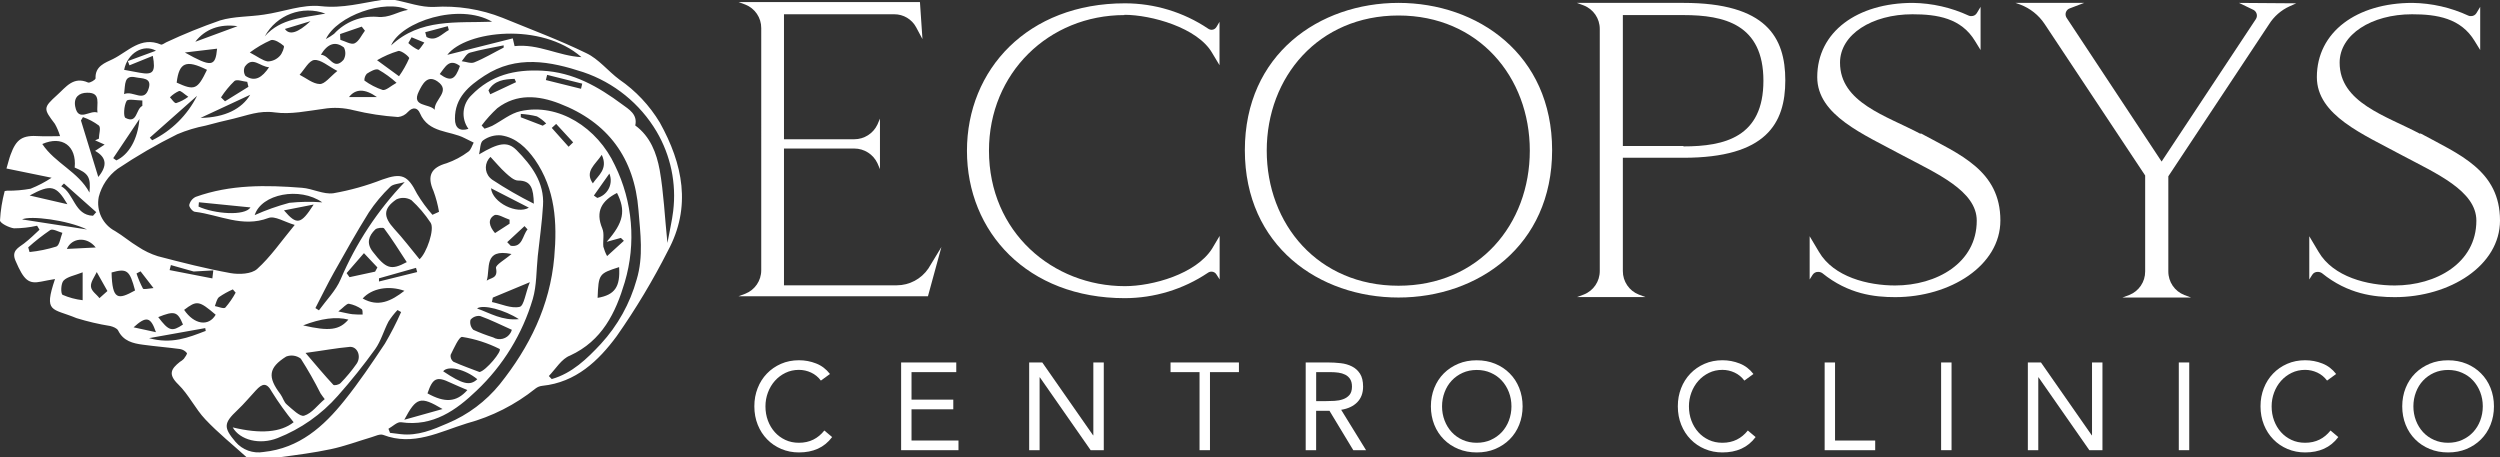
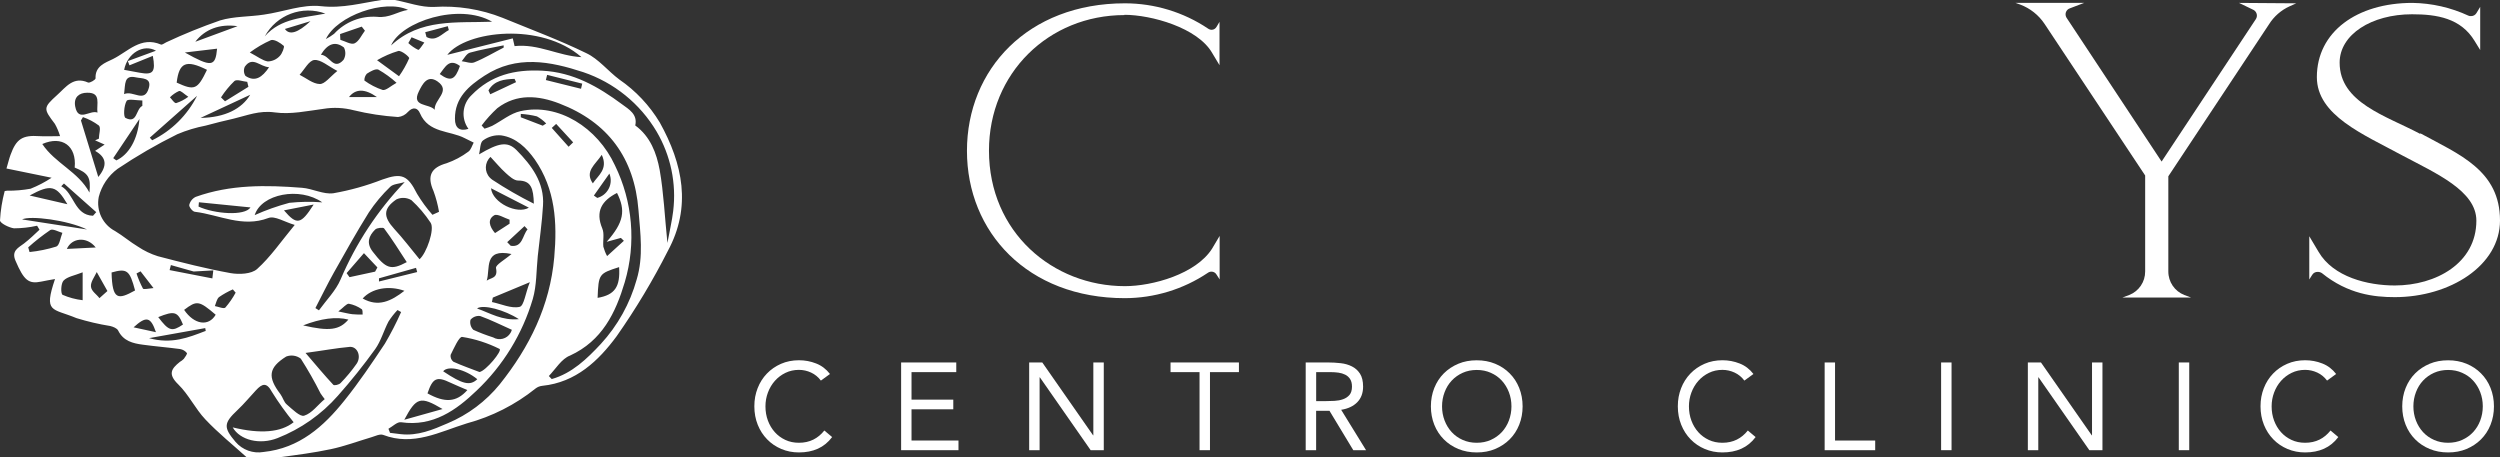
<svg xmlns="http://www.w3.org/2000/svg" id="Livello_1" data-name="Livello 1" viewBox="0 0 587.1 107.39">
  <rect x="0" y="0" width="587.1" height="107.39" fill="#333333" stroke="none" />
  <defs>
    <style>      .cls-1 {        fill: #fff;        stroke-width: 0px;      }    </style>
  </defs>
  <g id="Livello_2" data-name="Livello 2">
    <g id="Livello_1-2" data-name="Livello 1-2">
-       <path class="cls-1" d="M221.08,58.01l-3.16,11.56h-44.48l1.58-.59c2.26-.89,3.75-3.07,3.75-5.5V6.61c.02-2.44-1.47-4.65-3.75-5.54l-1.58-.59h42.6l.59,8.7-1.48-2.77c-1.01-1.89-2.99-3.07-5.14-3.06h-25.9v29.35h16.51c2.33,0,4.45-1.35,5.44-3.46l.59-1.38v11.86l-.59-1.38c-.99-2.11-3.11-3.46-5.44-3.46h-16.51v32.12h26.49c2.97,0,5.75-1.49,7.42-3.95l3.06-5.04Z" />
      <path class="cls-1" d="M264.08,3.54c-17.8,0-31.83,13.64-31.83,31.83,0,19.18,15,31.83,31.92,31.83,6.53,0,16.71-2.87,20.47-8.8l1.78-3v10.22l-.73-1.14c-.24-.42-.69-.69-1.18-.69-.32,0-.63.11-.89.3-5.76,3.86-12.54,5.92-19.48,5.93-22.83,0-37.06-15.52-37.06-34.6S241.34.78,264.17.78c6.95,0,13.75,2.06,19.52,5.93.26.19.57.29.89.29.46-.02.88-.28,1.11-.69l.7-1.18v10.18l-1.7-2.83c-3.41-6-14.39-9-20.61-9v.06Z" />
-       <path class="cls-1" d="M364.5,35.27c0,22.54-17.49,34.6-36.08,34.6s-36.08-12.06-36.08-34.6S309.84.68,328.42.68s36.08,12.06,36.08,34.59ZM359.26,35.37c0-17.3-12.06-31.73-30.84-31.73s-30.94,14.43-30.94,31.73,12.06,31.73,30.94,31.73,30.84-14.43,30.84-31.73Z" />
-       <path class="cls-1" d="M395.34.68c19.47,0,23.92,8.1,23.92,18.19s-4.45,18.18-23.92,18.18h-14.23v26.59c-.02,2.44,1.47,4.65,3.75,5.54l1.58.59h-16.11l1.58-.59c2.29-.88,3.79-3.09,3.78-5.54V6.81c.01-2.45-1.49-4.66-3.78-5.54l-1.58-.59h25.01ZM395.34,34.29v.09c9.69,0,18.78-2.17,18.78-15.42s-9.19-15.42-18.78-15.42h-14.23v30.75h14.23Z" />
-       <path class="cls-1" d="M451.09,31.32c9.09,4.94,18.68,8.7,18.68,20.46,0,10.58-11.76,18-24.71,18-4.84,0-11-.69-17.1-5.63-.29-.2-.64-.31-1-.3-.52-.02-1.01.25-1.29.69l-.69,1.09v-10.15l2.18,3.66c3.46,5.93,11.56,7.9,17.89,7.9,9.69,0,19.17-5.24,19.17-15.22,0-7-9.39-11.07-17.59-15.42-8.9-4.84-19.87-9.29-19.87-18.29,0-10.63,9.4-17.43,22.45-17.43,4.55.07,9.03,1.09,13.15,3,.19.08.39.12.59.1.52.02,1.01-.25,1.28-.69l.89-1.48v10.14l-1.28-2.08c-3.26-5.43-8.9-6.32-14.73-6.32-9.49,0-17,4.74-17,11.36,0,9.39,10.87,12.46,18.88,16.71l.1-.1Z" />
      <path class="cls-1" d="M539.26.78l-1.57.7c-2,.91-3.69,2.39-4.85,4.25l-23.63,35.67v22.34c-.01,2.45,1.48,4.65,3.76,5.54l1.58.59h-16.11l1.58-.59c2.28-.89,3.77-3.1,3.75-5.54v-22.53l-23.62-35.59c-1.38-2.08-3.39-3.67-5.73-4.55l-1.09-.39h16.11l-3.36,1.28c-.78.27-1.19,1.12-.92,1.89.03.1.08.2.13.29l22.34,33.8,22.14-33.46c.45-.7.25-1.63-.45-2.09-.05-.03-.09-.06-.14-.08l-3.37-1.63,13.45.1Z" />
      <path class="cls-1" d="M568.42,31.32c9.09,4.94,18.68,8.7,18.68,20.46,0,10.58-11.76,18-24.71,18-4.85,0-11-.69-17.1-5.63-.29-.2-.64-.31-1-.3-.52-.02-1.02.24-1.29.69l-.69,1.09v-10.15l2.18,3.66c3.46,5.93,11.56,7.9,17.89,7.9,9.68,0,19.17-5.24,19.17-15.22,0-7-9.39-11.07-17.59-15.42-8.9-4.84-19.87-9.29-19.87-18.29.01-10.63,9.4-17.43,22.45-17.43,4.55.07,9.03,1.09,13.15,3,.19.08.39.12.59.1.52.02,1.01-.25,1.28-.69l.89-1.48v10.14l-1.28-2.08c-3.26-5.43-8.9-6.32-14.73-6.32-9.49,0-17,4.74-17,11.36,0,9.39,10.87,12.46,18.88,16.71l.1-.1Z" />
    </g>
  </g>
  <path class="cls-1" d="M89.8,0h2.96c3.04.58,6.12,1.75,9.12,1.63,5.51-.35,11.03.52,16.16,2.56,6.58,2.71,13.27,5.18,19.64,8.29,2.9,1.36,5.1,4.21,7.76,6.19,3.85,2.64,7.09,6.09,9.5,10.09,5.43,9.77,7.49,19.81,1.91,30.14-3.53,6.96-7.55,13.66-12.03,20.05-4.26,5.77-9.58,10.85-17.45,11.65-.59.06-1.15.28-1.61.64-4.75,3.81-10.24,6.59-16.12,8.18-6.39,1.97-12.58,5.43-19.66,2.71-.76-.28-1.87.28-2.79.56-3.17.94-6.31,2.12-9.5,2.79-3.97.85-8.03,1.36-12.05,1.9h-7.72c-3.24-2.93-6.67-5.68-9.67-8.86-2.39-2.51-3.92-5.85-6.39-8.25s-1.66-3.66.37-5.28c.34-.19.66-.44.94-.72.33-.43.85-1.21.72-1.36-.39-.5-.96-.83-1.59-.94-2.9-.39-5.82-.62-8.74-1.02-2.35-.31-4.59-.85-5.81-3.32-.26-.54-1.17-.9-1.86-1.07-2.68-.43-5.33-1.05-7.92-1.85-5.75-2.39-7.76-1.15-5.05-9.18-1.22.22-2.22.38-3.23.6-3,.62-4.07-.31-6.04-4.88-1.04-2.37.68-3.07,1.99-4.07s2.5-2.17,3.64-3.23l-.57-.94c-1.78.4-3.6.6-5.43.61-1.17-.16-3.28-1.21-3.28-1.87.13-2.32.5-4.63,1.1-6.88,0,0,.37-.08.56-.09,1.85.03,3.7-.13,5.52-.46,1.73-.69,3.39-1.55,4.94-2.58l-10.6-2.17c.41-1.36.62-2.31.95-3.2,1.36-3.77,2.81-4.67,6.78-4.4,1.36.09,2.86,0,4.86,0-.3-1-.71-1.97-1.22-2.88-2.71-3.57-2.79-3.77.53-6.78,2.03-1.8,3.79-4.48,7.27-2.93.39.16,1.76-.65,1.75-.98-.14-2.88,2.25-3.65,4.07-4.53,3.53-1.74,6.57-5.43,11.29-3.41.28.12.83-.35,1.26-.54,4.12-1.93,8.34-3.64,12.64-5.13,3.27-.98,6.86-.83,10.28-1.36,4.49-.62,9.05-2.47,13.42-1.98,5.09.57,9.63-.79,14.39-1.48ZM101.54,50.45l1.56-.71c-.28-1.65-.71-3.28-1.29-4.86-1.59-3.55-.61-5.52,3.08-6.55,1.82-.64,3.54-1.55,5.09-2.71.61-.42.85-1.36,1.26-2.13-.69-.34-1.36-.68-2.08-1.03-3.55-1.86-8.52-1.14-10.54-5.87-.53-1.25-1.6-1.59-2.79-.34-.6.7-1.44,1.14-2.36,1.23-3.51-.23-6.99-.76-10.41-1.59-2.32-.6-4.73-.72-7.1-.33-3.79.5-7.73,1.36-11.41.84s-6.53.72-9.71,1.47c-2.18.5-4.38,1.03-6.55,1.63-2.28.44-4.51,1.11-6.65,2.02-4.86,2.4-9.55,5.12-14.04,8.14-2.18,1.62-3.74,3.95-4.41,6.58-.64,3.24.93,6.51,3.85,8.03,1.85,1.11,3.5,2.54,5.35,3.65,1.44.97,3.02,1.73,4.68,2.25,5.66,1.48,11.33,2.93,17.08,3.97,2.01.35,4.91.23,6.24-.98,3.13-2.81,5.58-6.42,8.82-10.34-2.39-.69-4.68-2.2-6.17-1.63-6.1,2.33-11.53-.75-17.24-1.45-.54,0-1.44-1.14-1.36-1.6.19-.83.75-1.54,1.52-1.91,8.14-2.92,16.54-2.79,24.96-2.13,2.5.19,5.03,1.61,7.38,1.28,3.93-.69,7.78-1.77,11.5-3.22,4.53-1.61,5.94-1.03,8.14,3.35,1.05,1.75,2.25,3.39,3.6,4.92ZM112.49,36.26c4.59-2.71,6.66-3.16,8.82-1,3.5,3.55,6.57,7.6,6.21,13.01-.23,3.97-.81,7.91-1.23,11.86-.35,3.38-.24,6.88-1.17,10.08-2.43,8.21-6.97,15.63-13.19,21.52-4.76,4.57-10.27,8.53-17.74,7.43-.9-.14-1.98.99-2.97,1.53l.37.96,2.52.31c3.99.45,7.49-1.02,11.03-2.56,4.76-2,8.95-5.14,12.21-9.14,7-8.76,11.8-18.44,12.81-29.85.72-8.14.26-15.98-4.56-22.94-1.93-2.71-4.42-5.18-7.92-5.68-1.51-.13-3.01.29-4.23,1.18-.73.49-.66,2.14-.95,3.3ZM128.88,88.3l.69.72c4.78-1.36,8.29-4.78,11.53-8.25,3.96-4.31,6.85-9.5,8.42-15.14,1.63-5.43.85-10.85.42-16.28-.95-12.21-7.15-20.65-18.57-25.04-4.92-1.9-10.01-2.39-14.58,1.09-1.35,1.24-2.58,2.6-3.68,4.07l.68.75c.61-.18,1.2-.41,1.78-.66,2.22-1.17,4.31-2.94,6.67-3.46,8.91-1.98,18.08,3.89,22.17,12.73,4.18,8.53,5.01,18.32,2.31,27.43-2.14,7.2-5.32,13.78-12.85,17.24-1.98.75-3.34,3.09-4.99,4.82ZM68.96,99.16c-1.85-2.26-3.56-4.64-5.1-7.12-1.26-2.35-2.31-1.93-3.72-.42s-2.82,3.22-4.37,4.68c-3.24,3.05-3.35,4.07-.45,7.48,1.62,1.89,4.12,2.79,6.58,2.36,8.37-.87,14.1-5.97,18.99-12.09,3.42-4.25,6.47-8.79,9.5-13.35,1.41-2.4,2.69-4.88,3.81-7.42l-.85-.47c-.79.83-1.5,1.74-2.12,2.71-1.11,2.12-1.75,4.54-3.12,6.47-2.73,3.79-5.65,7.44-8.75,10.93-3.86,4.4-8.73,7.82-14.18,9.96-4.21,1.66-8.82.47-10.53-2.51q9.79,2.37,14.3-1.21ZM156.73,57.1c.53-2.97,1.09-5.22,1.36-7.53.79-6.48-.58-13.04-3.89-18.67-3.89-6.57-10.01-11.52-17.24-13.96-7.76-2.55-15.67-4.07-23.2.85-3.68,2.4-6.96,5.16-6.92,10.12,0,2.17,1.15,3,3.17,2.35-1.78-2.44-1.47-5.83.72-7.91,4.59-4.73,10.16-6.08,16.58-5.75,7.33.37,13.21,3.77,18.8,7.91,1.53,1.14,3.68,2.31,3.07,4.95,3.55,2.59,5.01,6.51,5.74,10.47.94,5.33,1.17,10.85,1.82,17.16ZM76.26,93.73c-.35-.44-.68-.89-.99-1.36-1.4-2.79-2.95-5.51-4.63-8.14-.98-.75-2.28-.94-3.43-.5-4.18,2.63-4.41,4.82-1.36,8.83.57.77.81,1.86,1.51,2.44,1.28,1.09,3.11,2.94,4.07,2.62,1.83-.56,3.19-2.54,4.83-3.89ZM98.51,60.89c1.64-1.36,3.66-7.12,2.6-8.61-1.28-1.94-2.79-3.71-4.5-5.28-1.08-.64-2.41-.7-3.54-.16-3.13,2.17-3.08,4.07-.47,6.93,2.03,2.2,3.87,4.61,5.91,7.1v.03ZM112.6,87.37c1.52-.28,5.43-5.03,4.71-5.43-2.76-1.38-5.72-2.34-8.78-2.82-.73-.09-1.95,2.71-2.71,4.23-.08.6.16,1.21.64,1.59,1.99.91,4.11,1.64,6.15,2.43ZM71.75,82.88c2.51,2.93,4.45,5.26,6.53,7.49.2.22,1.36,0,1.74-.45,1.36-1.4,2.61-2.9,3.73-4.5,1.17-1.71.2-4.07-1.61-3.96-3.17.28-6.32.88-10.38,1.42ZM136.55,13.42c-9.5-8.3-27.13-6.2-31.51-.54l15.38-3.87c.31,1.36.45,1.91.42,1.82,5.62-.61,10.32,2.32,15.71,2.59ZM74.06,72.34l.84.54c1.74-2.41,3.96-4.61,5.09-7.27,3.59-8.46,8.69-16.2,15.05-22.85-1.36.42-2.71.43-3.39,1.1-1.89,1.82-3.58,3.84-5.03,6.02-2.89,4.63-5.55,9.39-8.22,14.14-1.53,2.73-2.89,5.55-4.33,8.32ZM146.52,56.56l-.71-.69-3.34.92c4.07-4.6,4.49-7.38,2.43-11.48-3.54,1.8-5.16,4.29-3.45,8.37.52,1.23.09,2.84.24,4.26.21.76.5,1.5.88,2.2l3.93-3.58ZM95.52,61.55c-1.76-2.71-3.46-5.43-5.32-7.91-.22-.28-1.67-.15-2.09.26-1.53,1.51-2.13,3.19-.58,5.2,3.12,4.02,4.23,4.46,7.99,2.46ZM115.57,5.1c-7.77-4.52-21.37,0-23.74,5.58,6.86-6.4,15.44-5.26,23.74-5.58ZM125.37,47.83c-.11-3.6-.62-5.43-3.69-5.43-.98,0-2.08-1.02-2.92-1.78-1.26-1.13-2.33-2.46-3.57-3.77-1.39,1.29-1.47,3.46-.17,4.85.18.19.38.36.59.51,3.14,2.07,6.39,3.94,9.75,5.62ZM17.54,39.34c.49-5.05-2.93-7.58-7.61-5.52,3.01,4.53,8.48,6.51,11.08,11.4.35-3.64-.24-4.53-3.47-5.87ZM95.82,2.32c-5.43-2.6-16.69,1.36-19.29,6.85.68-.36,1.32-.77,1.93-1.23,2.58-2.79,6.28-4.26,10.07-3.99,2.9.35,4.82-1.25,7.3-1.63ZM22.34,32.95l.88-.38c0-1.06.54-2.56,0-3.09-1.14-.85-2.4-1.52-3.74-1.98l-.47.79,4.07,13.27c2.16-2.63,1.98-4.6-.75-6.13l2.24-1.48-2.22-.99ZM59.81,50.52c2.63-1.18,5.35-2.14,8.14-2.89,2.57-.27,5.16-.31,7.73-.11-5.29-3.72-14.31-1.99-15.87,3ZM120.2,77.45c-2.62-1.17-4.97-2.35-7.42-3.23-.87-.13-1.73.21-2.29.88-.2.84.05,1.73.66,2.35,1.51.69,3.07,1.28,4.65,1.78,1.42.84,3.25.37,4.09-1.05.13-.23.24-.47.31-.73ZM79.24,16.67c-2.24-1.17-3.89-2.71-5.43-2.58-1.26.12-2.31,2.24-3.45,3.47,1.56.79,3.12,2.13,4.72,2.17,1.19.04,2.39-1.66,4.15-3.07ZM109.75,91.6c-1.49-.65-2.71-1.14-3.95-1.72-3.24-1.57-4.18-1.13-5.41,2.5,4.07,2.25,6.78,2.13,9.36-.77ZM102.09,25.78c-.22-2.39,3.93-4.38.65-6.66-2.4-1.66-3.55.68-4.38,2.35-1.83,3.7,2.4,2.78,3.73,4.31ZM48.61,16.4c-4.92-2.46-6.55-1.74-7.12,3,4.21,1.93,4.88,1.66,7.12-3ZM29.15,16.4l3.66.68c3.12.57,3.79-.12,3.08-3.96l-5.49,2.22-.38-1,6.61-2.43c-2.9-1.66-6.7.52-7.48,4.49ZM115.73,69.89l-.2,1.04c2.2.46,4.53,1.59,6.51,1.13,1.03-.24,1.36-3.27,2.39-5.79l-8.7,3.62ZM19.41,63.95c-1.93.77-3.57,1-4.48,1.94-.64.66-.71,3.07-.23,3.35,1.5.65,3.08,1.07,4.71,1.26v-6.55ZM26.2,63.95c.15,6.59,1.52,6.47,5.52,4.26-1.25-4.71-1.87-5.26-5.52-4.22v-.04ZM58.67,12.33c1.87.98,3,1.91,4.23,2.1,1.06-.03,2.06-.49,2.78-1.26.6-.57,1.19-2.2.96-2.4-.81-.71-2.16-1.56-2.98-1.36-1.77.78-3.44,1.76-4.99,2.92ZM93.7,17.91c.94-1.32,1.74-2.73,2.39-4.22.11-.31-1.78-1.86-2.55-1.72-1.75.52-3.42,1.25-4.99,2.17l5.16,3.77ZM140.34,69.95c4.07-.69,5.35-2.62,5.05-7.22-4.76,1.52-4.82,1.6-5.05,7.24v-.03ZM71.16,76.41c6.2,1.44,8.53,1.1,10.66-1.36q-4.3-1.1-10.68,1.38v-.03ZM6.63,58.1l.31,1.09c2.14-.22,4.25-.65,6.29-1.29.77-.31.96-2.1,1.42-3.22-.96-.26-2.25-1.02-2.84-.66-1.82,1.24-3.56,2.6-5.2,4.08ZM76.41,3.19c-5.41-1.99-11.47.28-14.23,5.35,3.76-4.34,9.2-4.34,14.23-5.35ZM93.15,19.47c-1.31-1.2-2.75-2.24-4.29-3.12-.66-.28-1.89.43-2.71.96-.39.44-.6,1.01-.58,1.6,1.31.96,2.76,1.71,4.3,2.22.79.15,1.85-.91,3.28-1.7v.03ZM95.03,68.31c-3.76-1.36-7.76-.57-9.86,1.79,3.64,2.06,6.62.68,9.86-1.85v.05ZM43.24,72.77c2.35,3.47,5.75,3.99,7.41,1.14-3.92-3.34-4.42-3.41-7.41-1.14ZM22.89,26.45c-.28-1.98.98-4.76-2.44-4.67-1.85,0-3.2,1.04-2.79,3.22.72,3.81,3.49.71,5.25,1.45h-.01ZM103.93,96.06c-5.2-3.08-6.15-2.81-8.99,2.52l8.99-2.52ZM88.09,63.79l.54-.99-3.16-3.35-4.07,4.69.68.95,6.01-1.3ZM46.71,47.51l-.09,1c3.72,1.72,10.85,2.28,12.21.2l-12.11-1.21ZM29.14,22.1c2.16-.96,4.8,2.25,5.82-1.47.68-2.44-1.67-2.16-3.03-2.46-2.88-.64-2.47,1.59-2.79,3.92ZM75.35,12.85c2.12.12,2.94,3.85,5.32,1.21.53-.88.57-1.98.11-2.9-1.97-1.53-3.79-1-5.43,1.7ZM46.26,22.52l-11.08,9.81.56.61c4.56-2.23,8.25-5.89,10.53-10.42ZM118.28,11.18v-.53c-2.71.56-5.33.99-7.94,1.72-.77.22-1.36,1.36-1.91,2.01.99.11,2.14.6,2.94.27,2.4-.96,4.63-2.32,6.91-3.47ZM114.3,65.91c.94-.73,2.71-.46,2.18-2.96-.14-.75,2.06-1.93,3.64-3.3-6.66-1.4-4.92,3.51-5.82,6.25ZM26.59,37.14l.73.53c2.94-1.36,5.03-4.94,5.43-9.73l-6.16,9.2ZM25.23,68.35l-2.51-4.46c-.52,1.14-1.47,2.31-1.36,3.42s1.36,1.82,1.99,2.71l1.87-1.67ZM6.96,45.91l8.87,2.05c-2.6-4.42-3.84-4.78-8.87-2.05ZM115.31,44.21c.35,3.43,6.16,6.21,8.89,4.56l-8.89-4.56ZM112.09,89.05c-2.88-2.36-6.88-3.28-8.02-1.86,4.61,3.08,6.32,3.47,8.02,1.86ZM63.25,15.79c-2.22-.08-3.91-2.71-5.75-.14-.33.7-.28,1.52.14,2.17,2.22,1.49,3.91.42,5.59-2.09l.03.05ZM48.32,77.78l-.12-.73-13.2,2.36c5.28,1.47,9.25-.14,13.25-1.68l.07.05ZM33.43,24.88v-1.28c-1.29,0-3.36-.46-3.69.09-.64,1.09-.8,3.73-.27,4,2.82,1.47,2.39-2.09,3.96-2.82ZM47.09,27.69c5.79-.08,9.71-2.17,11.67-5.43l-11.67,5.43ZM58.34,20.39l-.28-1.17c-1.03-.09-2.41-.66-3-.2-1.2,1.16-2.26,2.45-3.16,3.85l.94.92,5.51-3.41ZM43.41,12.33c6.21,3.47,7.18,3.41,7.57-.9l-7.57.9ZM15.02,43.09l-.64.65c3.05,1.68,3.07,6.78,7.46,6.93l.76-.85-7.58-6.73ZM37.16,74.47c2.48,3.28,3.22,3.49,5.81,1.74-1.26-3.05-1.97-3.28-5.81-1.74ZM79.86,7.99l.07,1.36c1.13.33,2.5,1.19,3.31.84,1.06-.47,1.66-1.94,2.46-2.98l-.75-.96-5.09,1.75ZM73.62,48.04l-6.93,1.36c3,3.5,3.95,3.35,6.93-1.3v-.05ZM119.67,52.53v-.94c-1.23-.39-2.86-1.47-3.61-1.03-1.6.95-1.18,2.59.19,4.18l3.42-2.21ZM49.87,65.39l.22-1.89-4.61.26-5.35-1.51-.3,1.18,10.04,1.95ZM55.3,68.69l-.62-.73c-1.13.5-2.21,1.1-3.23,1.8-.54.43-.68,1.36-.99,2.12.84.15,2.09.71,2.46.35.94-1.09,1.76-2.28,2.44-3.54h-.05ZM20.43,53.89c-4.56-2.21-13.38-3.32-15.25-2.36l15.25,2.36ZM15.7,58.46l6.78-.34c-2.13-2.71-5.66-2.25-6.78.34ZM121.85,74.95c-3.32-2.17-8.44-3.54-9.82-2.51,3.16,1.14,5.9,2.89,9.82,2.51ZM141.32,36.36c-1.57,2.37-4.07,3.87-2.1,6.7,1.23-1.86,3.65-3.35,2.1-6.7ZM81.94,22.79h6.57q-4.25-3-6.57.03v-.03ZM103.23,17.36c2.59,1.9,3.65,1.42,4.78-1.87-2.54-1.9-3.45.27-4.78,1.95v-.08ZM128.49,17.58l-.3,1.22,8.26,2.05.28-1.21-8.25-2.06ZM79.47,73.14c1.47.3,2.36.54,3.28.65.8.07,1.61.09,2.41.08,0-.43,0-1.11-.2-1.25-.9-.64-1.94-1.08-3.03-1.29-.54-.05-1.3.91-2.47,1.8ZM31.37,76.87l5.25,1.14c-1.22-3.58-2.24-3.89-5.25-1.14ZM121.19,19.29l-.35-.77c-2.41.08-4.75.34-6.13,2.71l.42.91,6.06-2.85ZM45.92,9.79l9.86-3.64c-4.23-.61-7.64.75-9.86,3.58v.05ZM139.46,45.92l.8.56c2.27-.61,3.63-2.94,3.02-5.21-.05-.17-.1-.35-.17-.51l-3.65,5.17ZM123.89,53.87l-.71-.77-4.07,3.77.83.85c2.81.43,2.74-2.44,3.95-3.85ZM89,65.35v.76l8.97-2.22-.27-.99-8.7,2.46ZM133.53,34.46l1.07-1.03-3.99-4.33-1.03.94,3.95,4.42ZM99.86,7.56l.3,1.13c2.21,1.18,3.58-.76,5.24-1.63l-.24-.91-5.29,1.41ZM44.24,22.74c-1.09-.72-1.76-1.51-2.21-1.36-.79.36-1.5.85-2.12,1.47.49.5,1.03,1.44,1.47,1.36,1.01-.33,1.97-.83,2.82-1.47h.04ZM127.46,29.52l.81-.52c-.64-.66-1.38-1.23-2.18-1.67-1.24-.31-2.51-.5-3.79-.58v.79l5.16,1.98ZM66.91,6.8q1.57,2.31,6-1.83l-6,1.83ZM96.66,8.75l-.77,1.36c.69.65,1.47,1.19,2.32,1.6.26.09.95-1.11,1.44-1.72l-2.98-1.23ZM33.01,63.72l-.95.5c.4,1.22.91,2.41,1.51,3.55.15.26,1.23,0,2.48-.12l-3.04-3.93Z" />
  <g>
    <path class="cls-1" d="M192.77,89.37c-.62-.83-1.39-1.46-2.3-1.88s-1.86-.63-2.85-.63c-1.14,0-2.2.23-3.16.7-.96.47-1.79,1.09-2.49,1.88-.7.79-1.24,1.7-1.63,2.74-.39,1.04-.58,2.12-.58,3.24,0,1.2.19,2.32.58,3.36.39,1.04.93,1.94,1.62,2.71.69.77,1.51,1.37,2.47,1.82.96.45,2.02.67,3.19.67,1.26,0,2.39-.25,3.38-.74s1.85-1.21,2.59-2.14l1.83,1.54c-.93,1.24-2.05,2.15-3.36,2.74s-2.79.87-4.44.87c-1.47,0-2.85-.27-4.13-.81s-2.39-1.29-3.33-2.26c-.94-.96-1.68-2.1-2.21-3.42s-.8-2.76-.8-4.34.26-2.93.77-4.25c.51-1.32,1.24-2.46,2.17-3.43.93-.97,2.04-1.74,3.32-2.3s2.69-.84,4.22-.84c1.4,0,2.74.25,4.03.76,1.29.5,2.37,1.33,3.25,2.47l-2.12,1.54Z" />
    <path class="cls-1" d="M211.62,85.12h12.95v2.27h-10.51v6.46h9.81v2.27h-9.81v7.33h11.03v2.27h-13.47v-20.6Z" />
    <path class="cls-1" d="M241.69,85.12h3.08l11.93,17.11h.06v-17.11h2.45v20.6h-3.08l-11.93-17.11h-.06v17.11h-2.45v-20.6Z" />
    <path class="cls-1" d="M290.96,87.39h-6.81v18.33h-2.45v-18.33h-6.81v-2.27h16.06v2.27Z" />
    <path class="cls-1" d="M306.64,85.12h5.27c.99,0,1.97.06,2.95.17s1.86.37,2.63.76c.78.39,1.41.96,1.89,1.7s.73,1.76.73,3.04c0,1.51-.46,2.74-1.37,3.67-.91.93-2.17,1.52-3.78,1.78l5.85,9.49h-3l-5.59-9.25h-3.14v9.25h-2.45v-20.6ZM309.09,94.2h2.18c.68,0,1.38-.02,2.11-.06.73-.04,1.4-.16,2.01-.38.61-.21,1.12-.55,1.51-1s.6-1.11.6-1.96c0-.74-.15-1.33-.44-1.78-.29-.45-.67-.79-1.15-1.03-.48-.24-1.01-.4-1.6-.48-.59-.08-1.19-.12-1.79-.12h-3.43v6.81Z" />
    <path class="cls-1" d="M346.8,106.25c-1.57,0-3.01-.27-4.32-.81s-2.45-1.29-3.41-2.26c-.96-.96-1.71-2.1-2.24-3.43s-.8-2.77-.8-4.32.27-2.99.8-4.32,1.28-2.47,2.24-3.43c.96-.96,2.1-1.71,3.41-2.26s2.75-.81,4.32-.81,3.01.27,4.32.81,2.45,1.29,3.41,2.26c.96.96,1.71,2.1,2.24,3.43.53,1.33.8,2.77.8,4.32s-.27,2.99-.8,4.32c-.53,1.33-1.28,2.47-2.24,3.43-.96.96-2.1,1.71-3.41,2.26s-2.75.81-4.32.81ZM346.8,103.98c1.2,0,2.3-.22,3.3-.67s1.86-1.06,2.58-1.83c.72-.78,1.28-1.68,1.67-2.72s.6-2.15.6-3.33-.2-2.29-.6-3.33c-.4-1.04-.96-1.94-1.67-2.72s-1.58-1.39-2.58-1.83c-1-.45-2.1-.67-3.3-.67s-2.3.22-3.3.67c-1,.45-1.86,1.06-2.58,1.83s-1.28,1.68-1.67,2.72c-.4,1.04-.6,2.15-.6,3.33s.2,2.29.6,3.33c.4,1.04.96,1.95,1.67,2.72.72.78,1.58,1.39,2.58,1.83,1,.45,2.1.67,3.3.67Z" />
    <path class="cls-1" d="M409.64,89.37c-.62-.83-1.39-1.46-2.3-1.88s-1.86-.63-2.85-.63c-1.14,0-2.2.23-3.16.7-.96.47-1.79,1.09-2.49,1.88-.7.79-1.24,1.7-1.63,2.74-.39,1.04-.58,2.12-.58,3.24,0,1.2.19,2.32.58,3.36.39,1.04.93,1.94,1.62,2.71.69.77,1.51,1.37,2.47,1.82.96.45,2.02.67,3.19.67,1.26,0,2.39-.25,3.38-.74s1.85-1.21,2.59-2.14l1.83,1.54c-.93,1.24-2.05,2.15-3.36,2.74s-2.79.87-4.44.87c-1.47,0-2.85-.27-4.13-.81s-2.39-1.29-3.33-2.26c-.94-.96-1.68-2.1-2.21-3.42s-.8-2.76-.8-4.34.26-2.93.77-4.25c.51-1.32,1.24-2.46,2.17-3.43.93-.97,2.04-1.74,3.32-2.3s2.69-.84,4.22-.84c1.4,0,2.74.25,4.03.76,1.29.5,2.37,1.33,3.25,2.47l-2.12,1.54Z" />
    <path class="cls-1" d="M428.49,85.12h2.45v18.33h9.43v2.27h-11.87v-20.6Z" />
    <path class="cls-1" d="M455.85,85.12h2.45v20.6h-2.45v-20.6Z" />
    <path class="cls-1" d="M476.22,85.12h3.08l11.93,17.11h.06v-17.11h2.45v20.6h-3.08l-11.93-17.11h-.06v17.11h-2.45v-20.6Z" />
    <path class="cls-1" d="M511.67,85.12h2.45v20.6h-2.45v-20.6Z" />
    <path class="cls-1" d="M546.48,89.37c-.62-.83-1.39-1.46-2.3-1.88s-1.86-.63-2.85-.63c-1.14,0-2.2.23-3.16.7-.96.47-1.79,1.09-2.49,1.88-.7.79-1.24,1.7-1.63,2.74-.39,1.04-.58,2.12-.58,3.24,0,1.2.19,2.32.58,3.36.39,1.04.93,1.94,1.62,2.71.69.77,1.51,1.37,2.47,1.82.96.45,2.02.67,3.19.67,1.26,0,2.39-.25,3.38-.74s1.85-1.21,2.59-2.14l1.83,1.54c-.93,1.24-2.05,2.15-3.36,2.74s-2.79.87-4.44.87c-1.47,0-2.85-.27-4.13-.81s-2.39-1.29-3.33-2.26c-.94-.96-1.68-2.1-2.21-3.42s-.8-2.76-.8-4.34.26-2.93.77-4.25c.51-1.32,1.24-2.46,2.17-3.43.93-.97,2.04-1.74,3.32-2.3s2.69-.84,4.22-.84c1.4,0,2.74.25,4.03.76,1.29.5,2.37,1.33,3.25,2.47l-2.12,1.54Z" />
    <path class="cls-1" d="M574.91,106.25c-1.57,0-3.01-.27-4.32-.81s-2.45-1.29-3.41-2.26c-.96-.96-1.71-2.1-2.24-3.43s-.8-2.77-.8-4.32.27-2.99.8-4.32,1.28-2.47,2.24-3.43c.96-.96,2.1-1.71,3.41-2.26s2.75-.81,4.32-.81,3.01.27,4.32.81,2.45,1.29,3.41,2.26c.96.96,1.71,2.1,2.24,3.43.53,1.33.8,2.77.8,4.32s-.27,2.99-.8,4.32c-.53,1.33-1.28,2.47-2.24,3.43-.96.96-2.1,1.71-3.41,2.26s-2.75.81-4.32.81ZM574.91,103.98c1.2,0,2.3-.22,3.3-.67s1.86-1.06,2.58-1.83c.72-.78,1.28-1.68,1.67-2.72s.6-2.15.6-3.33-.2-2.29-.6-3.33c-.4-1.04-.96-1.94-1.67-2.72s-1.58-1.39-2.58-1.83c-1-.45-2.1-.67-3.3-.67s-2.3.22-3.3.67c-1,.45-1.86,1.06-2.58,1.83s-1.28,1.68-1.67,2.72c-.4,1.04-.6,2.15-.6,3.33s.2,2.29.6,3.33c.4,1.04.96,1.95,1.67,2.72.72.78,1.58,1.39,2.58,1.83,1,.45,2.1.67,3.3.67Z" />
  </g>
</svg>